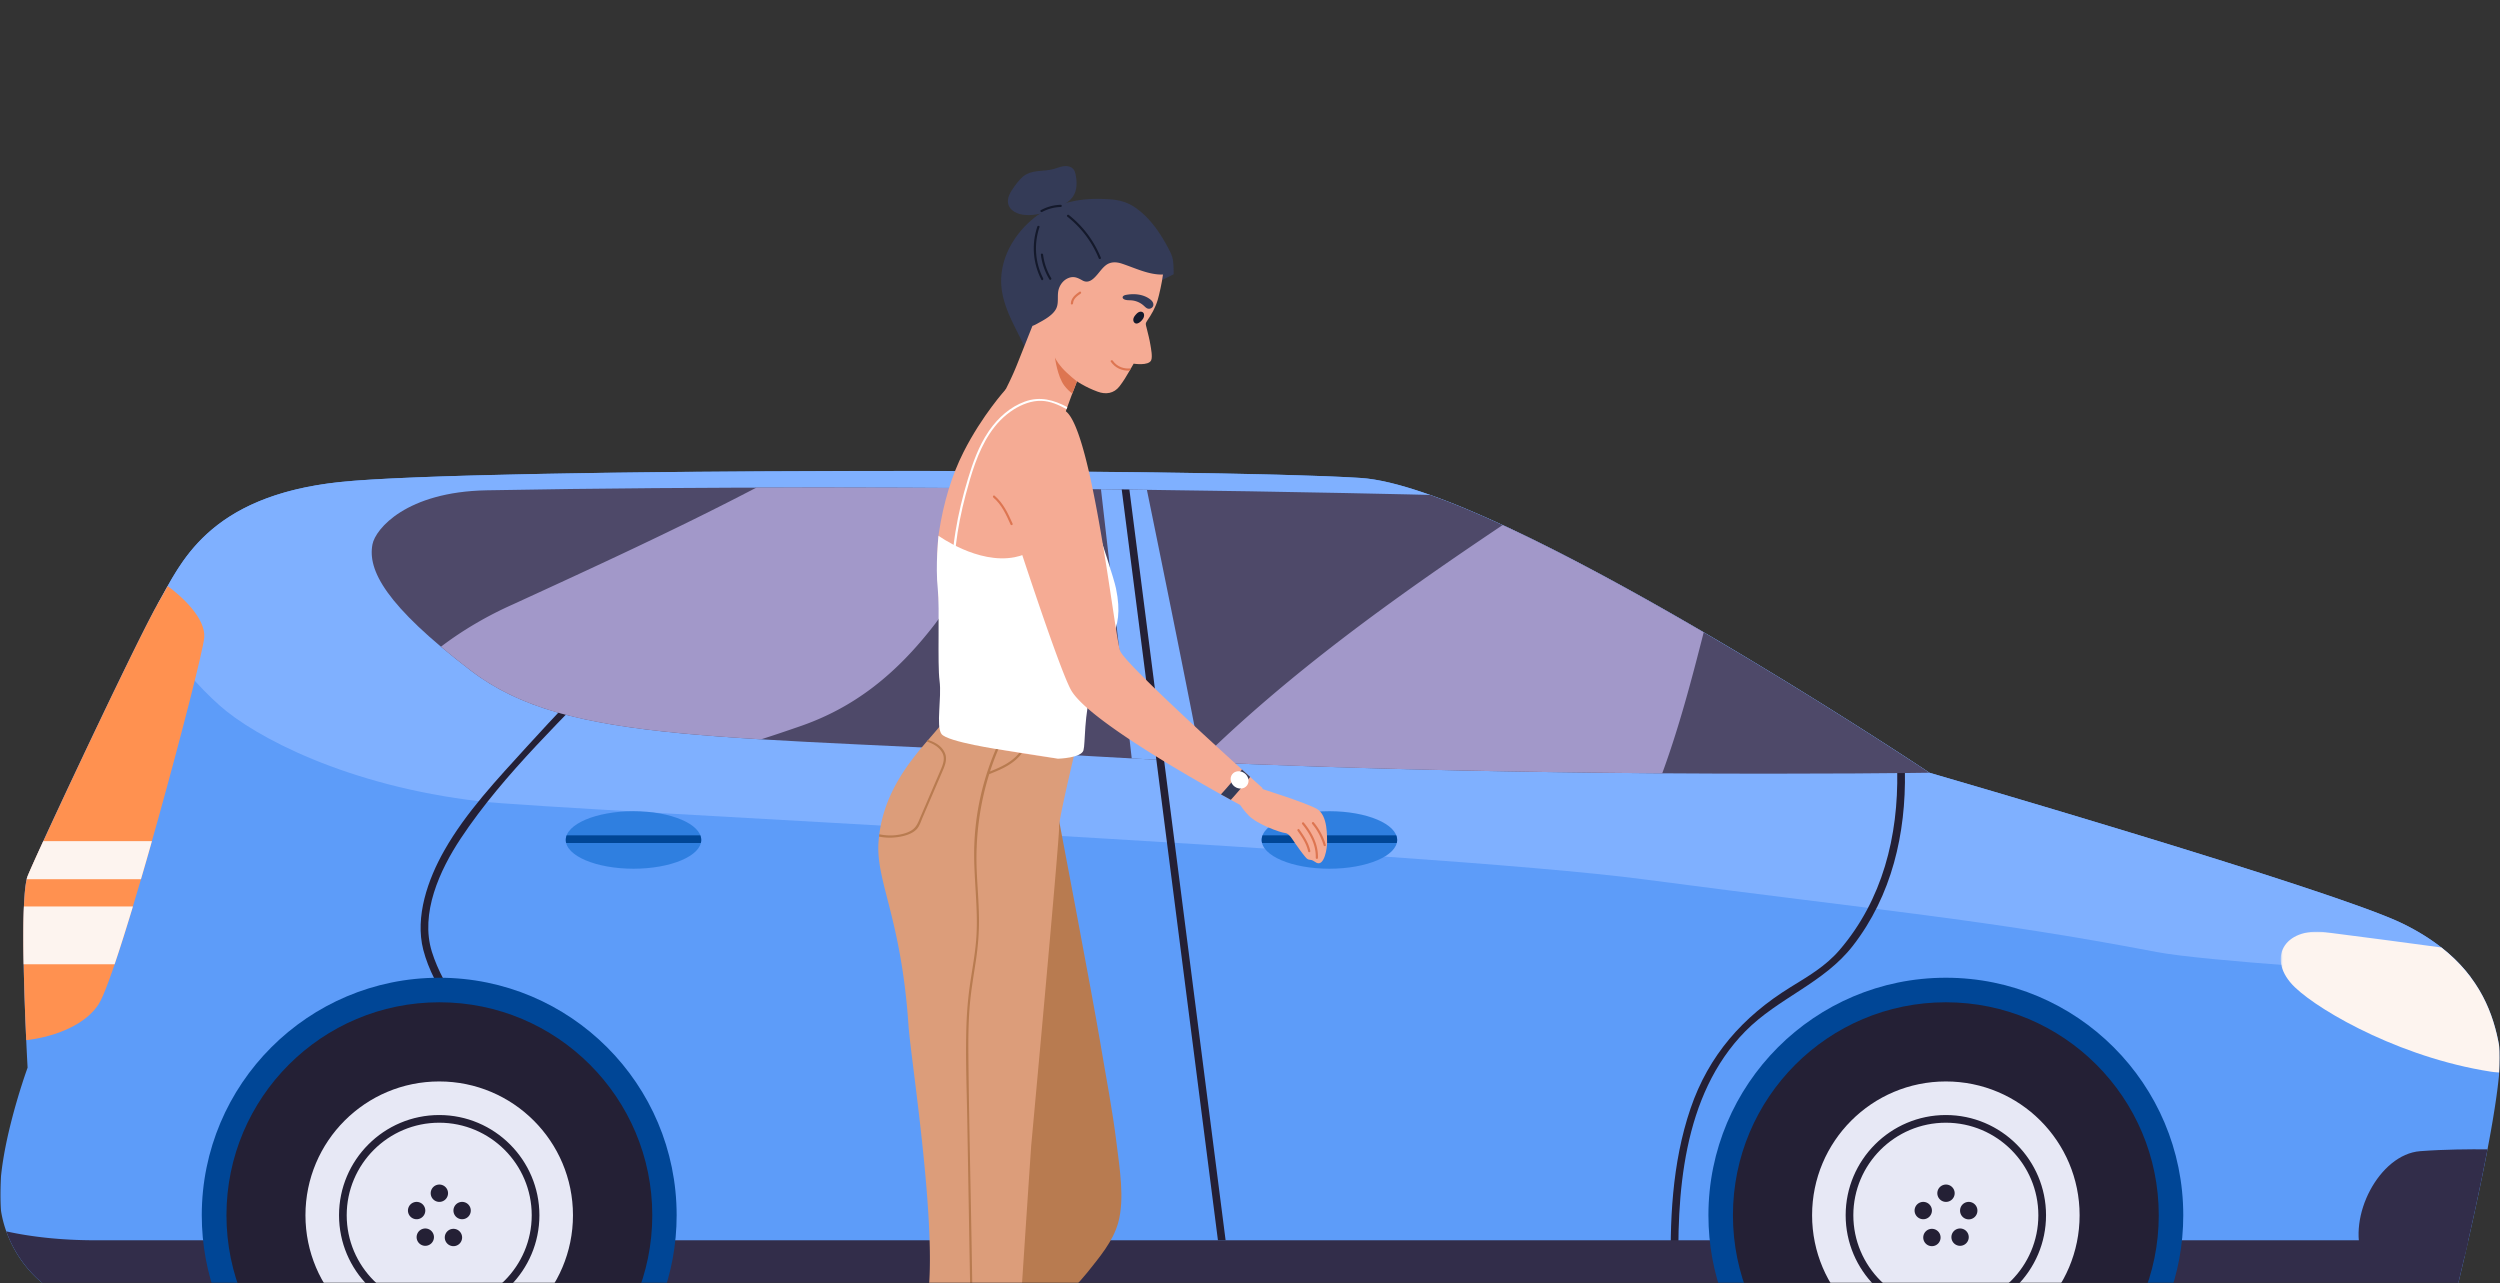
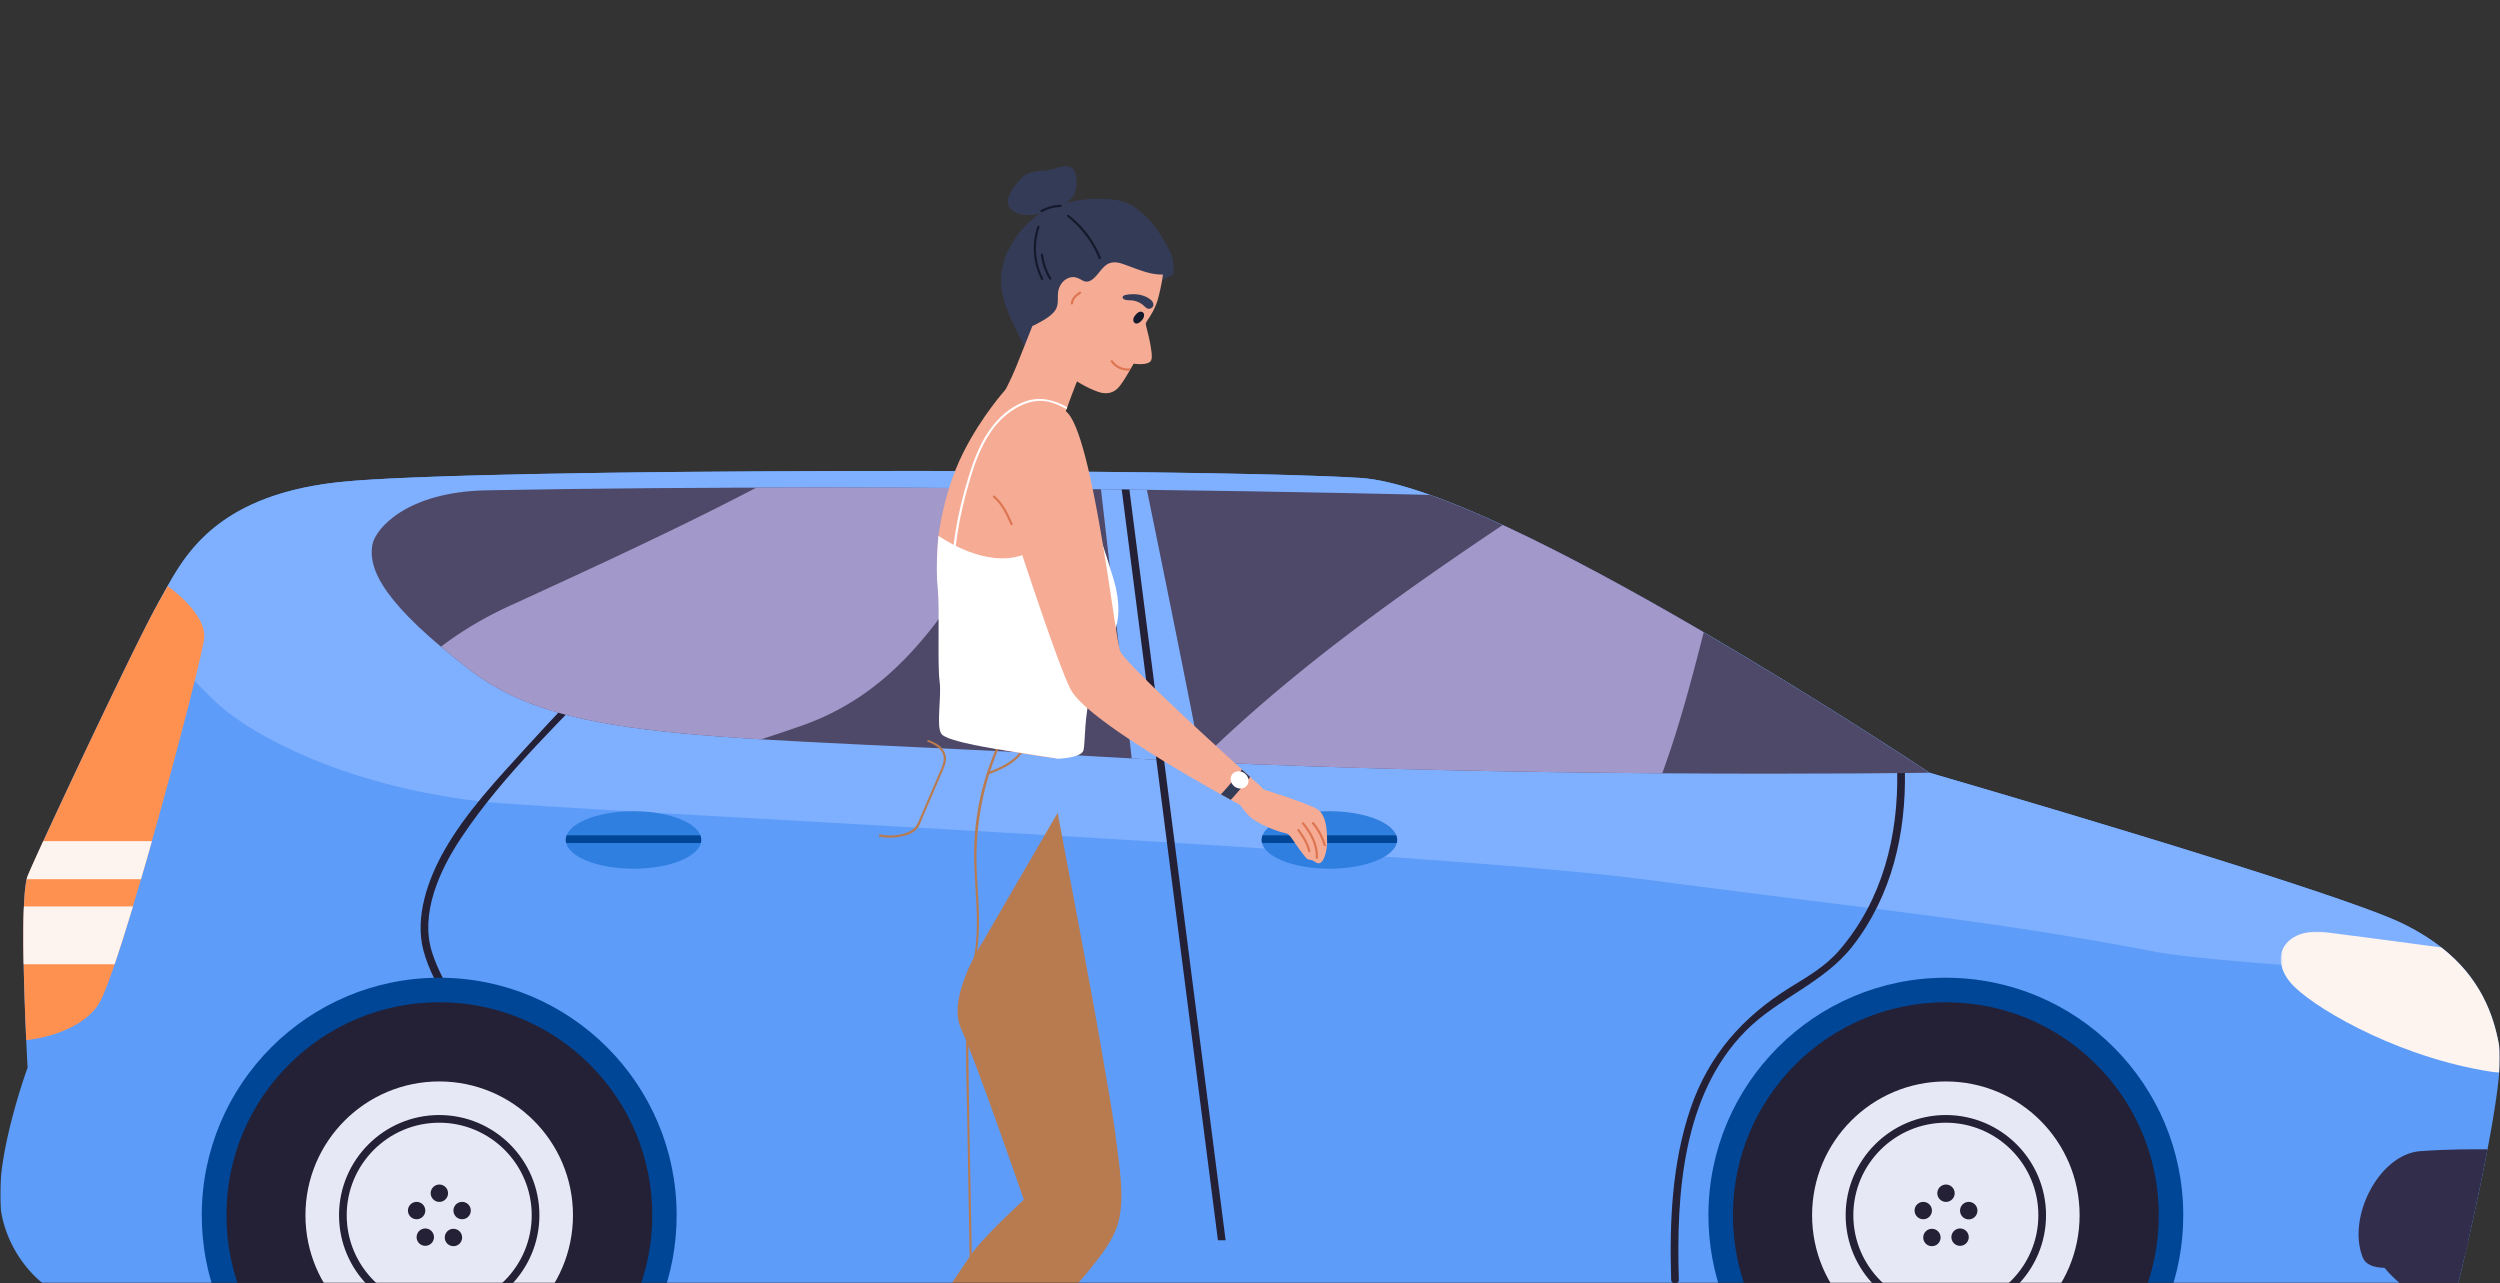
<svg xmlns="http://www.w3.org/2000/svg" xmlns:xlink="http://www.w3.org/1999/xlink" width="1099" height="564">
  <rect width="100%" height="100%" fill="#333333" stroke="none" />
  <defs>
    <path id="a" d="M0 0h1099v564H0z" />
    <path id="c" d="M0 0h1099v364.152H0z" />
    <path id="e" d="M0 0h96.415v62.059H0z" />
  </defs>
  <g fill="none" fill-rule="evenodd">
    <mask id="b" fill="#fff">
      <use xlink:href="#a" />
    </mask>
    <g mask="url(#b)">
      <g transform="matrix(-1 0 0 1 1099 207.018)">
        <mask id="d" fill="#fff">
          <use xlink:href="#c" />
        </mask>
        <path d="M27.714 364.152a9.748 9.748 0 0 1-9.485-7.481C12.87 334.289-2.338 268.47.306 253.107c3.2-18.588 12.206-39.357 42.59-54.164 30.385-14.806 207.93-66.26 207.93-66.26S439.316 7.007 500.999 3.081c67.994-4.324 389.89-4.425 448.58 1.807 58.692 6.237 70.289 36.638 79.639 52.744 9.348 16.106 53.496 110.14 57.651 120.53 4.156 10.39 0 84.164 0 84.164s15.581 42.6 11.426 64.422c-4.155 21.82-22.332 37.404-34.28 37.404H27.715z" fill="#5D9CF9" mask="url(#d)" />
      </g>
      <path d="M1086.187 429.671c-41.811-2.431-117.45-7.227-138.08-11.162-75.235-14.384-120.846-18.134-225.317-31.929-95.778-12.647-478.221-30.396-511.893-34.324-58.482-6.82-98.968-28.388-114.366-42.147-19.476-17.406-31.375-37.498-26.75-45.452 9.354-16.106 20.95-46.517 79.641-52.747 58.694-6.23 380.582-6.128 448.573-1.806 61.682 3.916 250.181 129.59 250.181 129.59s177.545 51.463 207.93 66.272c14.128 6.888 23.632 15.058 30.081 23.705" fill="#7FB0FF" />
      <path d="M1093.512 505.246c-3.156 16.599-7.07 34.209-10.059 47.04-14.771 1.098-40.84 10.607-44.835.394-6.927-17.703 7.275-45.238 25.27-46.624 10.518-.81 21.946-.877 29.624-.81" fill="#322D4A" />
      <g transform="matrix(-1 0 0 1 1099 409.57)">
        <mask id="f" fill="#fff">
          <use xlink:href="#e" />
        </mask>
        <path d="M.356 62.059c40.68-5.32 78.22-26.526 89.802-37.618C102.886 12.234 95.104-2.052 76.655.245c-13.777 1.72-39.013 5.098-50.878 6.703C8.829 20.236 2.803 36.057.305 50.56c-.44 2.566-.389 6.552.05 11.499" fill="#FDF4EF" mask="url(#f)" />
      </g>
      <path d="M89.785 280.242C88.992 290.374 52.381 427.781 43.3 441.54c-9.1 13.778-31.77 15.703-31.77 15.703-.98-21.375-2.497-64.33.608-72.063 4.15-10.386 48.292-104.43 57.644-120.523 1.235-2.109 2.498-4.49 3.918-7.005 6.04 4.305 16.743 14.08 16.085 22.59" fill="#FF9150" />
      <path d="M66.778 369.764a1499.948 1499.948 0 0 1-4.811 16.733H11.732c.118-.507.255-.946.406-1.316.845-2.129 3.358-7.717 6.886-15.417h47.754zM58.44 398.468c-2.905 9.591-5.64 18.302-8.054 25.411H10.398c-.169-9.218-.185-18.268.12-25.41h47.921z" fill="#FDF4EF" />
      <path d="M834.022 338.941c.518 28.587-6.442 56.691-25.41 78.746-6.127 7.128-13.76 11.486-21.66 16.37-20.77 12.847-35.823 29.83-43.797 53.25-8.186 24.046-9.288 50.098-8.51 75.269.065 2.167 3.444 2.176 3.375 0-1.15-37.227 1.501-81.12 29.264-109.267 14.454-14.66 34.486-21.101 47.251-37.565 17.114-22.08 23.363-49.27 22.861-76.803-.038-2.17-3.415-2.177-3.374 0M269.94 287.216c-12.742 13.692-25.738 27.143-38.314 40.989-13.006 14.321-26.762 28.818-36.364 45.753-7.138 12.586-12.941 29.043-9.18 43.605 4.463 17.276 18.103 32.96 27.672 47.614 1.184 1.814 4.107.123 2.915-1.703-9.196-14.086-21.722-28.767-26.807-45.044-5.274-16.89 3.442-35.9 12.627-49.765 19.268-29.084 46.159-53.611 69.836-79.06 1.48-1.589-.903-3.984-2.385-2.389" fill="#242035" />
      <path d="M848.177 339.693s-193.565 2.989-362.366-6.94c-168.8-9.91-236.037-5.216-278.862-37.972-37.709-28.84-45.37-44.222-43.211-55.485 1.3-6.753 14.855-23.097 50.167-23.756 195.558-3.63 414.73 2.028 414.73 2.028h.016c77.901 27.705 219.526 122.125 219.526 122.125" fill="#4E4969" />
      <path d="M193.838 284.288c3.903 3.29 8.256 6.778 13.112 10.492 26.75 20.46 63.02 26.307 127.615 30.233a663.156 663.156 0 0 0 15.818-5.288c25.32-8.445 43.887-23.64 60.77-45.59 14.946-20.56 29.67-40.424 44.924-59.35-38.192-.344-80.277-.538-123.582-.426-34.714 18.137-70.656 34.635-107.024 51.334-11.008 4.894-21.79 11.124-31.633 18.595M660.561 230.821c-48.02 32.196-93.79 65.076-133.506 104.09 72.033 3.342 145.32 4.625 203.664 5.036 7.328-19.946 12.852-40.835 18.232-61.982-29.076-16.99-60.524-34.264-88.39-47.144" fill="#A298C9" />
      <path d="M527.894 334.948c-.22 0-.456-.017-.675-.034a25788.31 25788.31 0 0 1-29.708-1.504l-13.523-118.34c6.903.083 13.638.15 20.188.251 2.363 11.532 24.46 119.66 23.718 119.627" fill="#7FB0FF" />
-       <path d="M1085.073 545.23a1689.301 1689.301 0 0 1-4.304 18.455 9.737 9.737 0 0 1-9.487 7.479H34.977c-10.501 0-25.844-12.073-32.206-29.853 10.445 2.297 23.494 3.918 39.481 3.918h1042.82z" fill="#322D4A" />
+       <path d="M1085.073 545.23a1689.301 1689.301 0 0 1-4.304 18.455 9.737 9.737 0 0 1-9.487 7.479c-10.501 0-25.844-12.073-32.206-29.853 10.445 2.297 23.494 3.918 39.481 3.918h1042.82z" fill="#322D4A" />
      <path d="M751.024 534.226c0 12.985 2.361 25.428 6.718 36.892h195.304c4.354-11.464 6.718-23.907 6.718-36.892 0-57.66-46.726-104.414-104.37-104.414-57.647 0-104.37 46.754-104.37 104.414M88.7 534.226c0 12.985 2.36 25.428 6.717 36.892h195.318c4.357-11.464 6.72-23.907 6.72-36.892 0-57.66-46.725-104.414-104.37-104.414-57.646 0-104.386 46.754-104.386 104.414" fill="#004696" />
      <path d="M761.797 534.22c0 51.704 41.905 93.62 93.598 93.62 51.69 0 93.595-41.916 93.595-93.62 0-51.704-41.905-93.62-93.595-93.62-51.693 0-93.598 41.916-93.598 93.62M99.55 534.22c0 51.704 41.905 93.62 93.597 93.62 51.69 0 93.595-41.916 93.595-93.62 0-51.704-41.905-93.62-93.595-93.62-51.692 0-93.597 41.916-93.597 93.62" fill="#242035" />
      <path d="M796.594 534.22c0 32.484 26.326 58.815 58.8 58.815s58.801-26.331 58.801-58.815c0-32.484-26.327-58.815-58.802-58.815-32.473 0-58.8 26.33-58.8 58.815" fill="#E7E8F5" />
      <path d="M855.394 493.543c22.424 0 40.666 18.247 40.666 40.677s-18.242 40.676-40.666 40.676c-22.424 0-40.668-18.247-40.668-40.676 0-22.43 18.244-40.677 40.668-40.677m0 84.73c24.283 0 44.04-19.762 44.04-44.053 0-24.292-19.757-44.052-44.04-44.052-24.285 0-44.043 19.76-44.043 44.052 0 24.291 19.758 44.054 44.043 44.054" fill="#242035" />
      <path d="M851.65 524.542a3.81 3.81 0 1 0 7.62.001 3.81 3.81 0 0 0-7.62-.001M861.65 532.162a3.81 3.81 0 1 0 7.619.002 3.81 3.81 0 0 0-7.62-.002M841.654 532.162a3.81 3.81 0 1 0 7.62.002 3.81 3.81 0 0 0-7.62-.002M857.84 543.85a3.81 3.81 0 1 0 7.62.002 3.81 3.81 0 0 0-7.62-.001M845.463 543.85a3.81 3.81 0 1 0 7.614.002 3.81 3.81 0 0 0-7.614-.001" fill="#242035" />
      <path d="M134.278 534.22c0 32.484 26.327 58.815 58.8 58.815 32.475 0 58.802-26.331 58.802-58.815 0-32.484-26.327-58.815-58.802-58.815-32.473 0-58.8 26.33-58.8 58.815" fill="#E7E8F5" />
      <path d="M193.079 493.543c22.423 0 40.668 18.247 40.668 40.677s-18.245 40.676-40.668 40.676c-22.424 0-40.666-18.247-40.666-40.676 0-22.43 18.242-40.677 40.666-40.677m0 84.73c24.285 0 44.042-19.762 44.042-44.053 0-24.292-19.757-44.052-44.042-44.052-24.283 0-44.04 19.76-44.04 44.052 0 24.291 19.757 44.054 44.04 44.054" fill="#242035" />
      <path d="M189.337 524.542a3.81 3.81 0 1 0 7.62.001 3.81 3.81 0 0 0-7.62-.001M199.337 532.162a3.81 3.81 0 1 0 3.806-3.81 3.81 3.81 0 0 0-3.806 3.81M179.338 532.162a3.81 3.81 0 1 0 7.62.002 3.81 3.81 0 0 0-7.62-.002M195.527 543.85a3.81 3.81 0 1 0 7.614.002 3.81 3.81 0 0 0-7.614-.001M183.147 543.85a3.81 3.81 0 1 0 7.62.002 3.81 3.81 0 0 0-7.62-.001" fill="#242035" />
      <path d="M614.185 369.248c0 6.982-13.333 12.642-29.778 12.642-16.448 0-29.78-5.66-29.78-12.642 0-6.982 13.332-12.642 29.78-12.642 16.445 0 29.778 5.66 29.778 12.642" fill="#2F7FE0" />
      <path d="M614.187 369.243c0 .457-.05.91-.17 1.35h-59.215a5.214 5.214 0 0 1-.169-1.35c0-.692.135-1.367.387-2.025h58.778c.252.658.39 1.333.39 2.025" fill="#004696" />
      <path d="M308.264 369.248c0 6.982-13.333 12.642-29.778 12.642-16.446 0-29.778-5.66-29.778-12.642 0-6.982 13.332-12.642 29.778-12.642 16.445 0 29.778 5.66 29.778 12.642" fill="#2F7FE0" />
      <path d="M308.264 369.243c0 .457-.05.91-.168 1.35h-59.218a5.32 5.32 0 0 1-.168-1.35c0-.692.137-1.367.387-2.025h58.778c.252.658.389 1.333.389 2.025" fill="#004696" />
      <path d="M538.78 545.23h-3.375c-9.014-70.427-18.045-140.85-27.075-211.263-5.064-39.593-10.146-79.185-15.228-118.797l3.38.05 15.239 118.918c9.03 70.356 18.045 140.715 27.06 211.091" fill="#242035" />
      <path d="M464.937 357.339s15.583 81.922 18.756 101.07c2.448 14.772 5.361 29.463 7.165 44.337 1.292 10.655 3.639 24.31.677 34.838-2.313 8.234-8.248 15.11-13.481 21.721C467.764 572.3 375.329 667.13 375.329 667.13l-13.063-16.873c-2.234-3.599 6.68-15.36 9.412-18.593 15.24-18.03 51.546-76 57.39-83.027 6.951-8.354 21.014-21.23 21.014-21.23s-21.24-61.574-27.645-75.28c-6.408-13.706 9.77-38.454 9.77-38.454l32.73-56.333z" fill="#B87B50" />
-       <path d="M465.559 363.792c.41 2.602-12.252 139.942-12.252 139.942s-12.052 178.254-11.08 180.202c.486.986-6.038 1.716-12.717 1.822-.322.012-.642.012-.976.012-6.268.057-12.364-.45-12.6-1.834-.485-2.92-11.197-83.281-7.789-115.912 3.408-32.633-7.81-103.057-8.767-117.21-3.194-47.408-14.459-63.391-13.174-80.768a57.33 57.33 0 0 1 .341-3.301c2.357-18.197 12.639-31.182 20.877-40.787.207-.233.392-.457.586-.68 4.043-4.685 7.518-8.543 9.221-11.806 5.435-10.393 10.069-14.612 10.069-14.612s12.739 5.271 21.892 9.723c.293.146.594.29.887.428 4.059 2.006 7.263 3.788 8.05 4.78 2.602 3.246 14.659 15.588 14.659 15.588s-7.635 31.82-7.227 34.413" fill="#DC9D7A" />
      <path d="M413.947 339.878a16315.76 16315.76 0 0 1-5.375 12.517c-.992 2.309-1.977 4.606-2.971 6.905-.711 1.658-1.275 3.613-2.452 5.007-1.987 2.357-5.825 3.322-8.736 3.712-2.796.38-5.462.273-7.996-.253.041-.34.077-.682.128-1.023 2.289.478 4.645.632 6.972.41 2.366-.235 5.073-.828 7.12-2.085 2.394-1.482 3.076-3.81 4.128-6.253 1.977-4.608 3.954-9.216 5.93-13.815.867-2.015 1.744-4.03 2.601-6.047 1.168-2.736 2.503-5.67.683-8.476-1.562-2.404-3.966-3.594-6.557-4.519.206-.233.391-.456.586-.682 3.019 1.062 5.786 2.436 7.256 5.514 1.47 3.087-.08 6.215-1.317 9.088M456.045 317.64c-2.435 4.764-4.032 10.09-7.477 14.271-3.516 4.276-8.706 6.42-13.712 8.416-4.285 13.684-6.115 28.14-5.473 42.762.3 6.69.867 13.374.975 20.075.105 6.506-.42 12.925-1.384 19.354-1.042 6.917-2.25 13.783-2.767 20.767-.497 6.691-.564 13.394-.506 20.094.245 27.216.917 54.421 1.383 81.637.797 46.91 1.616 93.821 2.426 140.742-.322.012-.641.012-.975.012l-1.196-69.687-1.434-82.676-.7-41.097c-.242-13.773-.809-27.595-.37-41.38.205-6.379.748-12.719 1.694-19.042 1.043-7.013 2.385-13.988 2.745-21.09.673-13.225-1.47-26.405-.963-39.643.839-22.316 8.22-44.203 20.88-62.574.574-.846 1.179-1.685 1.782-2.523.37-.505 1.208-.02.845.488a104.39 104.39 0 0 0-1.741 2.465c-6.468 9.37-11.395 19.51-14.85 30.117 5.11-2.054 10.214-4.363 13.486-9.01 2.803-3.954 4.294-8.68 6.494-12.965.284-.555 1.131-.068.838.487" fill="#B87B50" />
      <path d="M450.521 153.672c-.11-.266.03-.468.233-.56-4.808-10.34-11.615-20.382-10.532-32.212.947-10.371 7.16-19.614 15.295-25.836 0 0 .003 0 .005-.002 1.703-1.341 3.826-2.268 5.71-3.138a48.957 48.957 0 0 1 12.429-3.81c4.669-.784 9.439-.805 14.159-.5 3.821.247 7.333 1.122 10.582 3.202 6.793 4.344 11.812 11.756 15.444 18.795 1.616 3.128 2.094 4.267 2.094 10.94" fill="#343B57" />
      <path d="M471.913 74.43c.519.66.752 1.498.932 2.32.523 2.424.646 4.988-.077 7.359-1.3 4.252-5.094 5.862-8.853 7.512-4.242 1.865-8.839 3.304-13.525 2.855-2.997-.286-6.295-1.733-7.126-4.63-.8-2.792.999-5.603 2.716-7.945 1.446-1.977 2.964-4.007 5.095-5.211 3.537-1.994 7.952-1.3 11.881-2.328 1.542-.404 3.02-1.076 4.6-1.297 1.002-.142 2.09-.06 3.005.34.523.229.992.565 1.352 1.024" fill="#343B57" />
      <path d="M511.382 116.473c.117 1.15.045 2.633-.135 4.223-.391 3.27-1.67 8.993-2.356 11.275-.987 3.277-2.731 6.338-4.674 9.137-.817 1.174-.51 1.636-.185 2.976.612 2.513 1.297 5.04 1.705 7.6.252 1.559.973 5.145.33 6.664-1.113 2.587-7.708 1.518-7.708 1.518-.471.803-.925 1.603-1.374 2.376-.161.29-.315.567-.48.839-1.338 2.333-2.671 4.562-4.396 6.78-2.438 3.13-5.954 3.634-9.494 2.347-5.563-2.023-9.574-4.688-13.15-7.174-3.48-2.415-4.485-1.545-7.473-4.38-.46-.432.25-1.11.7-.685.064.073.124.135.196.193-1.304-1.425-2.281-3.152-3.076-4.993-1.612-3.704-2.885-7.56-4.37-11.318-.139-.353-.278-.716-.427-1.066-.134-.346-.274-.7-.413-1.055-2.721-7.111-4.955-14.405-3.982-22.132 1.191-9.317 7.19-19.597 15.974-23.342.291-.116.57-.228.863-.337 3.353-2.04 7.294-3.219 11.178-3.574 6.783-.647 13.722 4.353 18.628 8.521 5.763 4.89 14.37 15.503 14.119 15.607" fill="#F5AB94" />
      <path d="M476.001 161.218c-.144.346-.262.694-.403 1.037.22.358.463.719.694 1.072.334.538-.473 1.074-.824.553-.089-.176-.207-.344-.317-.522a560.402 560.402 0 0 0-1.727 4.332c-.029.072-.05.132-.077.202-.007.012-.007.012-.005.021-.22.565-.444 1.132-.658 1.696-.435 1.12-.872 2.252-1.306 3.38-.325.88-.656 1.76-.98 2.639-.094.245-.176.49-.27.735-.316.865-.636 1.73-.94 2.602-.116.305-.23.61-.335.913a422.19 422.19 0 0 0-4.88 14.424c-.144.459-.745.442-.918.142-1.013 1.826-5.003 1.775-6.62 2.068-3.61.647-7.188 1.158-10.812.344a19.46 19.46 0 0 1-8.2-4.015c-.582-.475-1.585-1.27-2.378-2.176a6.954 6.954 0 0 1-.6-.786c-.534-.807-.798-1.655-.39-2.407a.875.875 0 0 1 .08-.252c4.695-10.165 9.23-17.668 12.809-26.598 1.602-3.974 4.431-11.145 6.71-16.851.236-.562.45-1.093.656-1.615 1.518-3.8 2.683-6.652 2.825-6.873.314-.526 2.877 1.65 2.538 2.172-.446.694-.838 1.398-1.241 2.097.225.252.444.51.663.766a183.26 183.26 0 0 1 15.857 20.93c.055-.15.124-.307.187-.463.238-.581 1.112-.144.862.433" fill="#F5AB94" />
      <path d="M502.372 137.293c-.458-.34-1.116-.342-1.65-.123-.562.233-1.01.673-1.414 1.13-.423.477-.82 1.001-1.007 1.611-.187.61-.132 1.326.279 1.814 1.302 1.55 3.562-.826 4.088-1.972.358-.784.437-1.836-.219-2.398a.968.968 0 0 0-.077-.062" fill="#14192B" />
      <path d="M512.864 116.034c.118 1.15-.533 3.258-1.616 4.66-6.154.171-11.935-2.74-17.954-4.761-2.532-.853-5.097-.975-7.283.757-1.402 1.115-2.435 2.609-3.59 3.95-1.735 2.034-3.867 4.17-6.584 2.64-2.02-1.134-3.706-1.98-6.05-1.096-2.02.774-3.464 2.456-4.21 4.46-1.086 2.853.028 6.106-1.185 8.821-.879 1.956-2.875 3.544-4.87 4.793a39.893 39.893 0 0 1-2.508 1.44c-.512.283-1.213.7-1.998 1.085-.37.185-1.177.505-1.177.505s-7.143-16.397-6.173-24.124c1.194-9.316 11.81-23.294 12.105-23.402 3.353-2.04 15.403-4.52 19.287-4.877 6.783-.646 15.72 3.853 20.627 8.02 5.762 4.888 13.431 17.026 13.179 17.129M506.97 133.448c.398 1.665-1.451 2.833-2.847 2.026-.518-.298-.924-.75-1.376-1.144a9.237 9.237 0 0 0-5.486-2.302c-1.032-.076-2.118.02-3.045-.422-.33-.159-.654-.42-.7-.774-.098-.665.729-1.052 1.387-1.18 3.564-.694 7.484-.355 10.45 1.747.404.288.805.627 1.11 1.019.238.31.423.648.507 1.03" fill="#343B57" />
      <path d="M497.144 161.923c-.026.329-.708 1.016-.708 1.016-3.23.14-6.23-1.213-8.123-3.92-.363-.517.506-.971.862-.462 2.025 2.907 5.27 3.704 7.97 3.366M474.54 128.24c-1.85 1.28-3.694 2.763-3.802 5.182-.03.627.946.572.973-.05.088-2.026 1.856-3.273 3.372-4.323.511-.355-.027-1.167-.543-.81" fill="#DD7551" />
      <path d="M456.008 99.615c-2.601 7.736-1.939 16.08 1.767 23.34.284.558 1.09.012.81-.542-3.588-7.033-4.136-15.12-1.624-22.596.2-.596-.754-.79-.953-.202" fill="#14192B" />
      <path d="M462.116 122.271a26.396 26.396 0 0 1-3.574-10.352c-.08-.617-1.055-.572-.975.05a27.772 27.772 0 0 0 3.74 10.845c.321.536 1.13-.005.809-.543M469.844 94.503c-.49-.387-1.138.341-.643.733 6.134 4.85 10.846 11.09 13.803 18.333.238.577 1.165.272.925-.307-3.024-7.4-7.816-13.8-14.085-18.759M466.253 90.018c-3.076.104-5.956.897-8.673 2.35-.552.293-.007 1.103.543.807 2.56-1.37 5.282-2.085 8.18-2.184.63-.021.577-.994-.05-.973" fill="#14192B" />
-       <path d="m473.426 167.69-.075.199c-.007.012-.007.012-.004.022-.221.567-.445 1.134-.658 1.698-.438 1.12-.872 2.249-1.307 3.38-1.148-.828-2.385-1.989-3.5-3.454-3.098-4.101-4.126-12.414-4.126-12.414s.67 1.83 3.13 4.606c2.464 2.772 6.54 5.963 6.54 5.963" fill="#DD7551" />
      <path d="M442.117 171.165s-10.31 11.3-18.532 27.528c-5.205 10.275-8.813 22.206-10.85 35.518-3.107 20.313 5.518 81.571 4.9 87.424-.62 5.85 47.569 11.887 47.569 11.887s15.27-93.665 13.234-102.093c-4.153-17.182-10.455-49.087-10.455-49.087s-8.654-11.148-9.632-11.189c-.975-.04-16.234.012-16.234.012" fill="#F5AB94" />
      <path d="M412.566 235.511s17.262 12.572 33.448 9.442c25.79-4.99 25.097-45.82 25.097-45.82s17.754 51.247 19.467 59.478c4.35 20.88-5.505 23.134-10.187 41.116-4.164 15.996-3.172 26.718-4.1 30.106-.924 3.387-11.086 3.69-11.086 3.69l-24.456-3.832s-24.427-3.515-26.889-7.059c-2.46-3.543.164-15.707-.83-23.332-.997-7.626.11-32.122-.772-40.292-1.11-10.28.308-23.497.308-23.497" fill="#FFF" />
      <path d="m555.602 355.449-9.36-1.024s-1.926-1.023-5.168-2.808a1096.39 1096.39 0 0 1-4.35-2.407c-18.634-10.394-58.704-33.686-65.739-45.595-5.66-9.595-28.598-81.035-28.598-81.035l7.244-30.418s6.902-19.607 18.748-11.472c11.844 8.145 21.581 98.992 24.048 105.464 1.856 4.896 36.678 36.845 53.532 52.112a675.737 675.737 0 0 0 3.612 3.265c3.344 3.02 5.385 4.853 5.385 4.853l.646 9.065z" fill="#F5AB94" />
      <path d="M469.187 178.965c-.115.305-.228.61-.333.91-3.438-1.883-7.117-3.562-11.092-3.668-4.278-.115-8.539 1.547-12.113 3.794-4.393 2.774-7.837 6.457-10.604 10.664-5.277 7.986-8.135 17.848-10.532 26.846-3.881 14.587-5.997 29.673-4.943 44.782.04.622-.934.588-.975-.034-.665-9.492-.096-19.013 1.41-28.402 1.268-7.885 3.16-15.65 5.476-23.287 2.174-7.19 4.746-14.422 8.964-20.693.175-.271.355-.538.535-.793 3.874-5.508 9.13-10.232 15.533-12.548 6.732-2.436 12.706-.737 18.674 2.43" fill="#FFF" />
      <path d="M445.138 230.188c-2.075-4.613-4.01-8.887-7.9-12.27-.472-.413-1.051.373-.58.781 3.744 3.258 5.598 7.458 7.592 11.888.254.57 1.145.175.888-.4" fill="#DD7551" />
      <path d="M553.888 346.533s19.81 6.175 24.914 9.005c5.104 2.828 4.487 12.587 4.583 14.809.089 2.119-1.132 10.619-4.619 8.944-.766-.37-1.41-1.014-2.234-1.218-.444-.108-.915-.086-1.345-.235-.574-.2-1.001-.678-1.393-1.144-1.635-1.941-3.05-4.02-4.52-6.083-.86-1.206-2.474-4.2-4.172-4.387-2.452-.271-12.468-3.86-16.232-7.777-3.759-3.913-4.748-6.65-4.748-6.65s.62-3.113 1.626-3.337c1.004-.22 8.14-1.927 8.14-1.927" fill="#F5AB94" />
      <path d="M549.572 341.531a177.381 177.381 0 0 1-8.498 10.086c-1.266-.697-2.726-1.504-4.352-2.407a174.66 174.66 0 0 0 9.237-10.944 675.775 675.775 0 0 0 3.613 3.265" fill="#343B57" />
      <path d="M548.207 345.257c-1.191 1.626-3.632 1.867-5.448.536-1.815-1.334-2.32-3.731-1.128-5.358 1.19-1.629 3.629-1.866 5.445-.536 1.818 1.331 2.325 3.732 1.13 5.358" fill="#FFF" />
      <path d="M576.013 374.064c-.766-3.565-2.79-6.542-4.868-9.473-.363-.511-1.084.147-.723.654 1.981 2.794 3.91 5.627 4.64 9.028.132.615 1.083.406.951-.209M579.374 377.123c.185-5.898-2.57-11.01-6.194-15.482-.396-.488-1.12.166-.725.654 3.468 4.271 6.124 9.143 5.947 14.79-.022.626.95.667.972.038M582.818 371.397a27.703 27.703 0 0 0-5.272-9.872c-.401-.483-1.124.17-.726.654a26.334 26.334 0 0 1 5.047 9.427c.18.598 1.13.392.95-.21" fill="#DD7551" />
    </g>
  </g>
</svg>